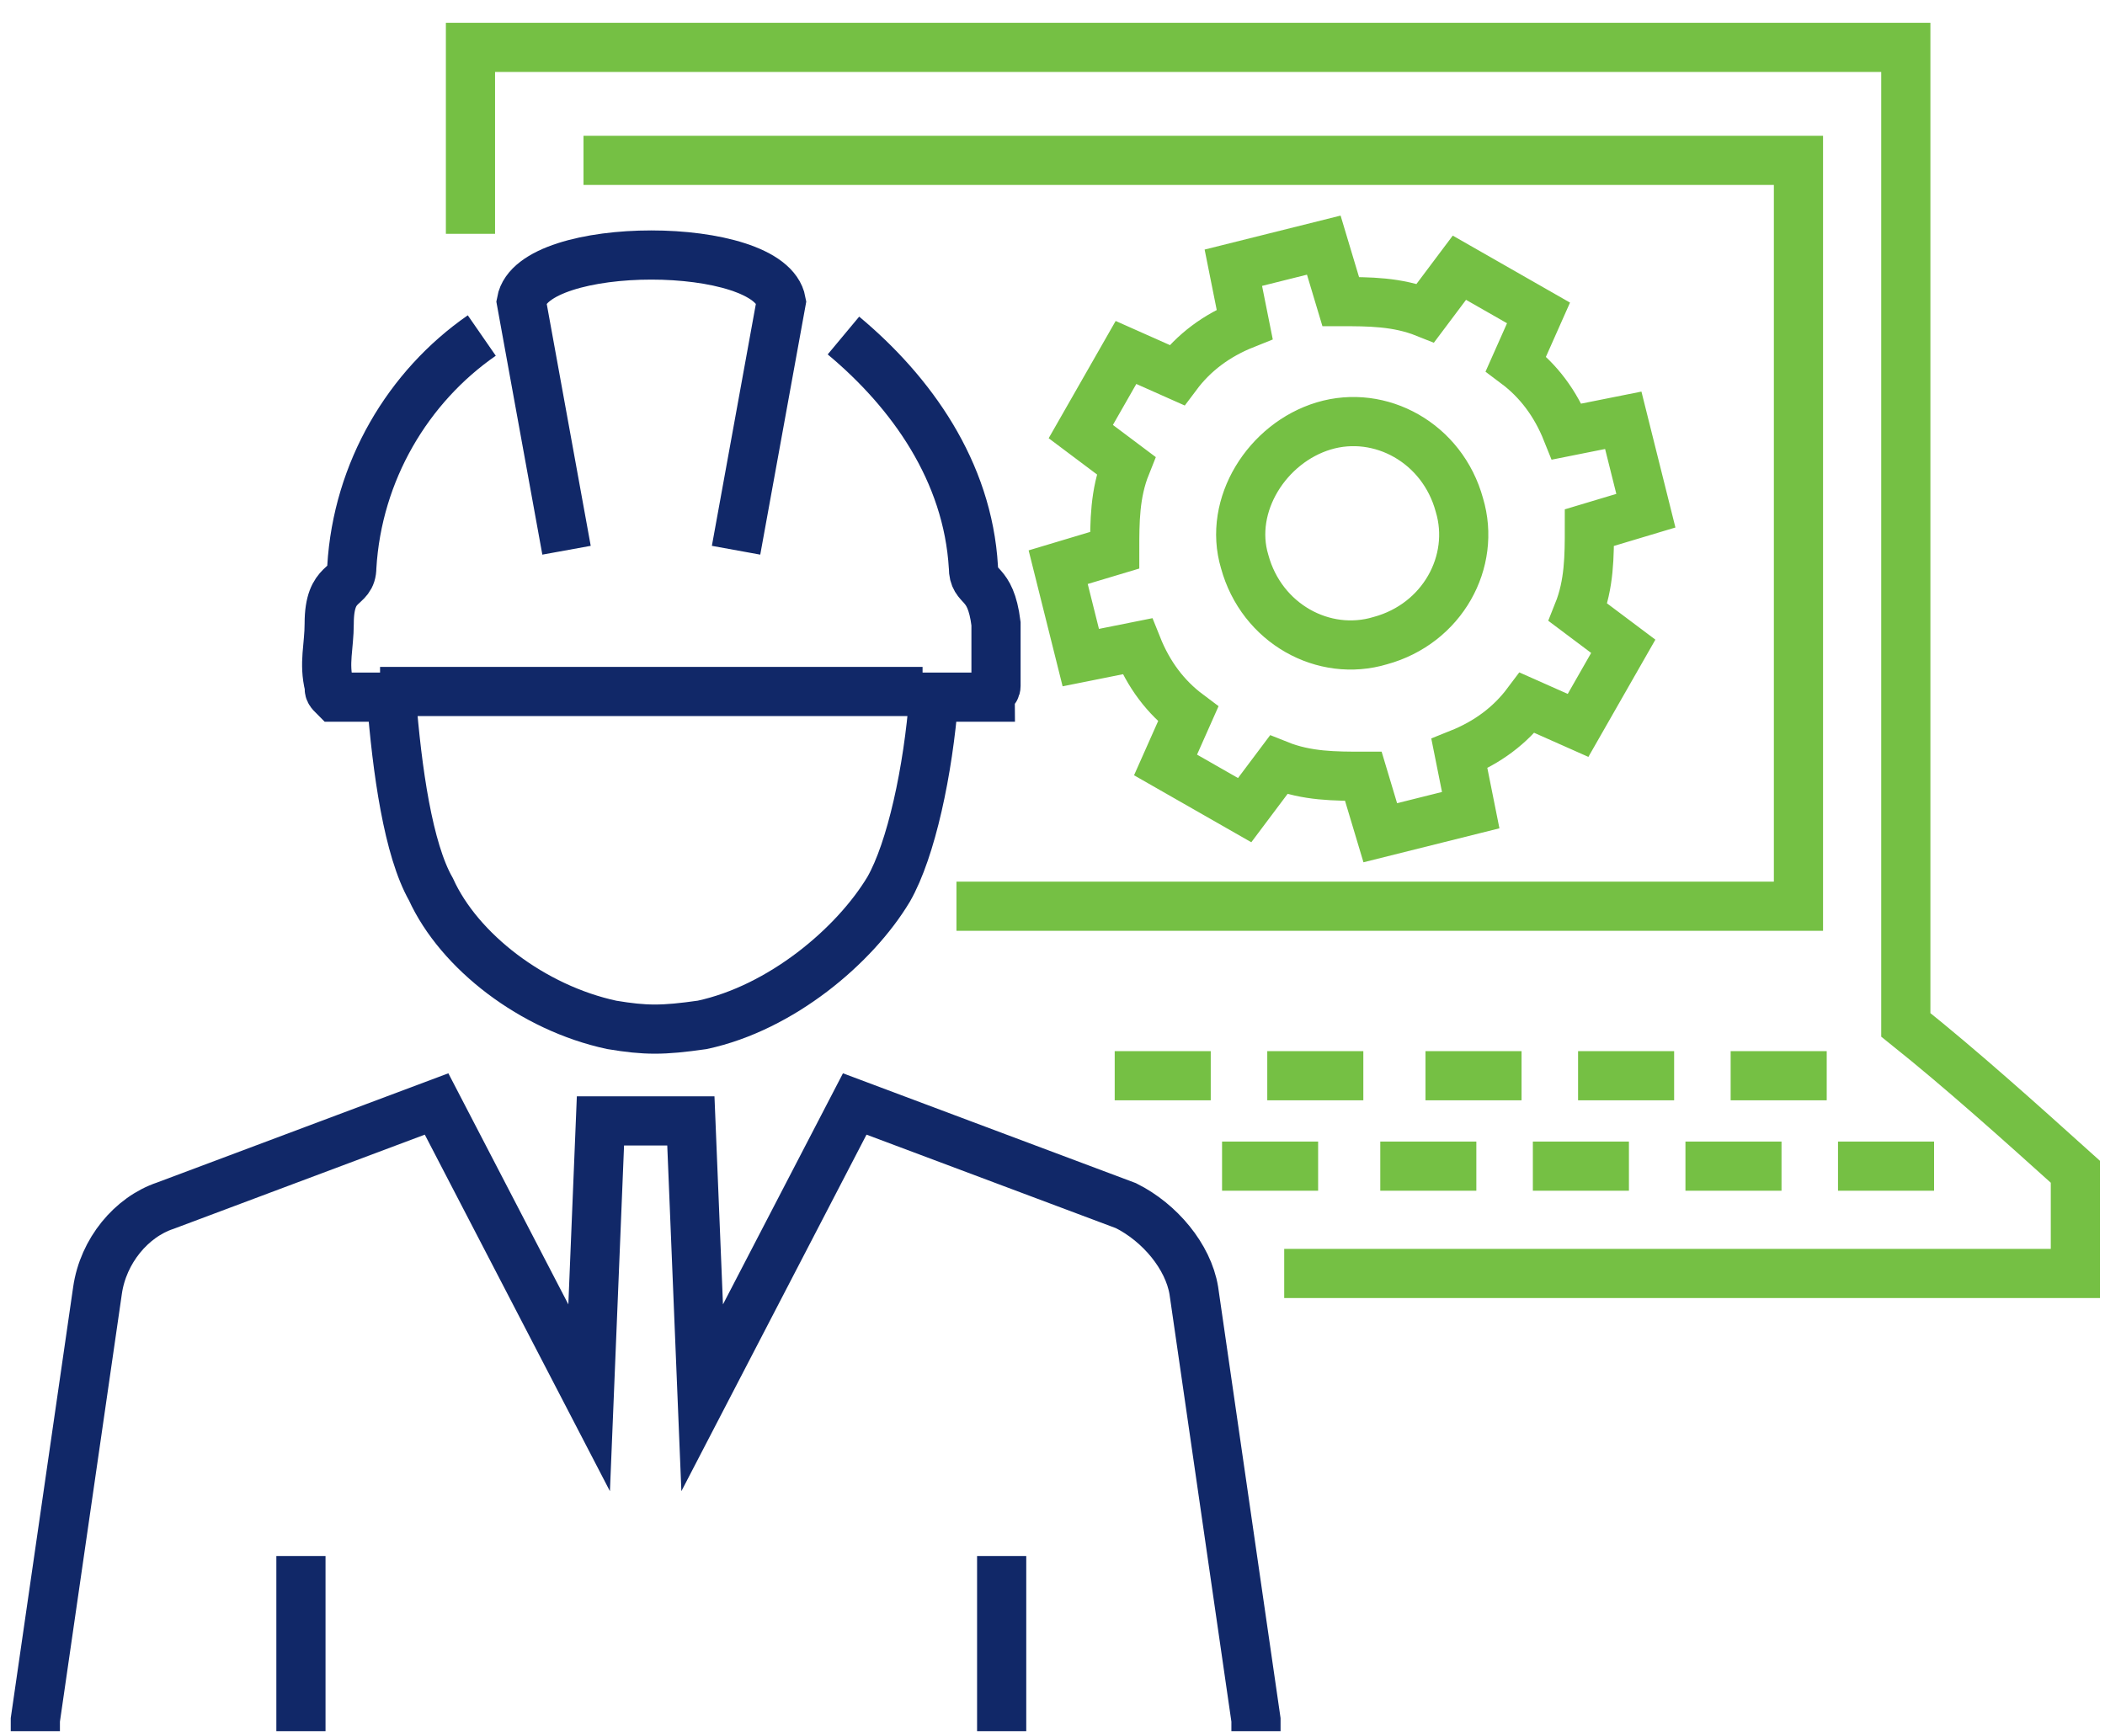
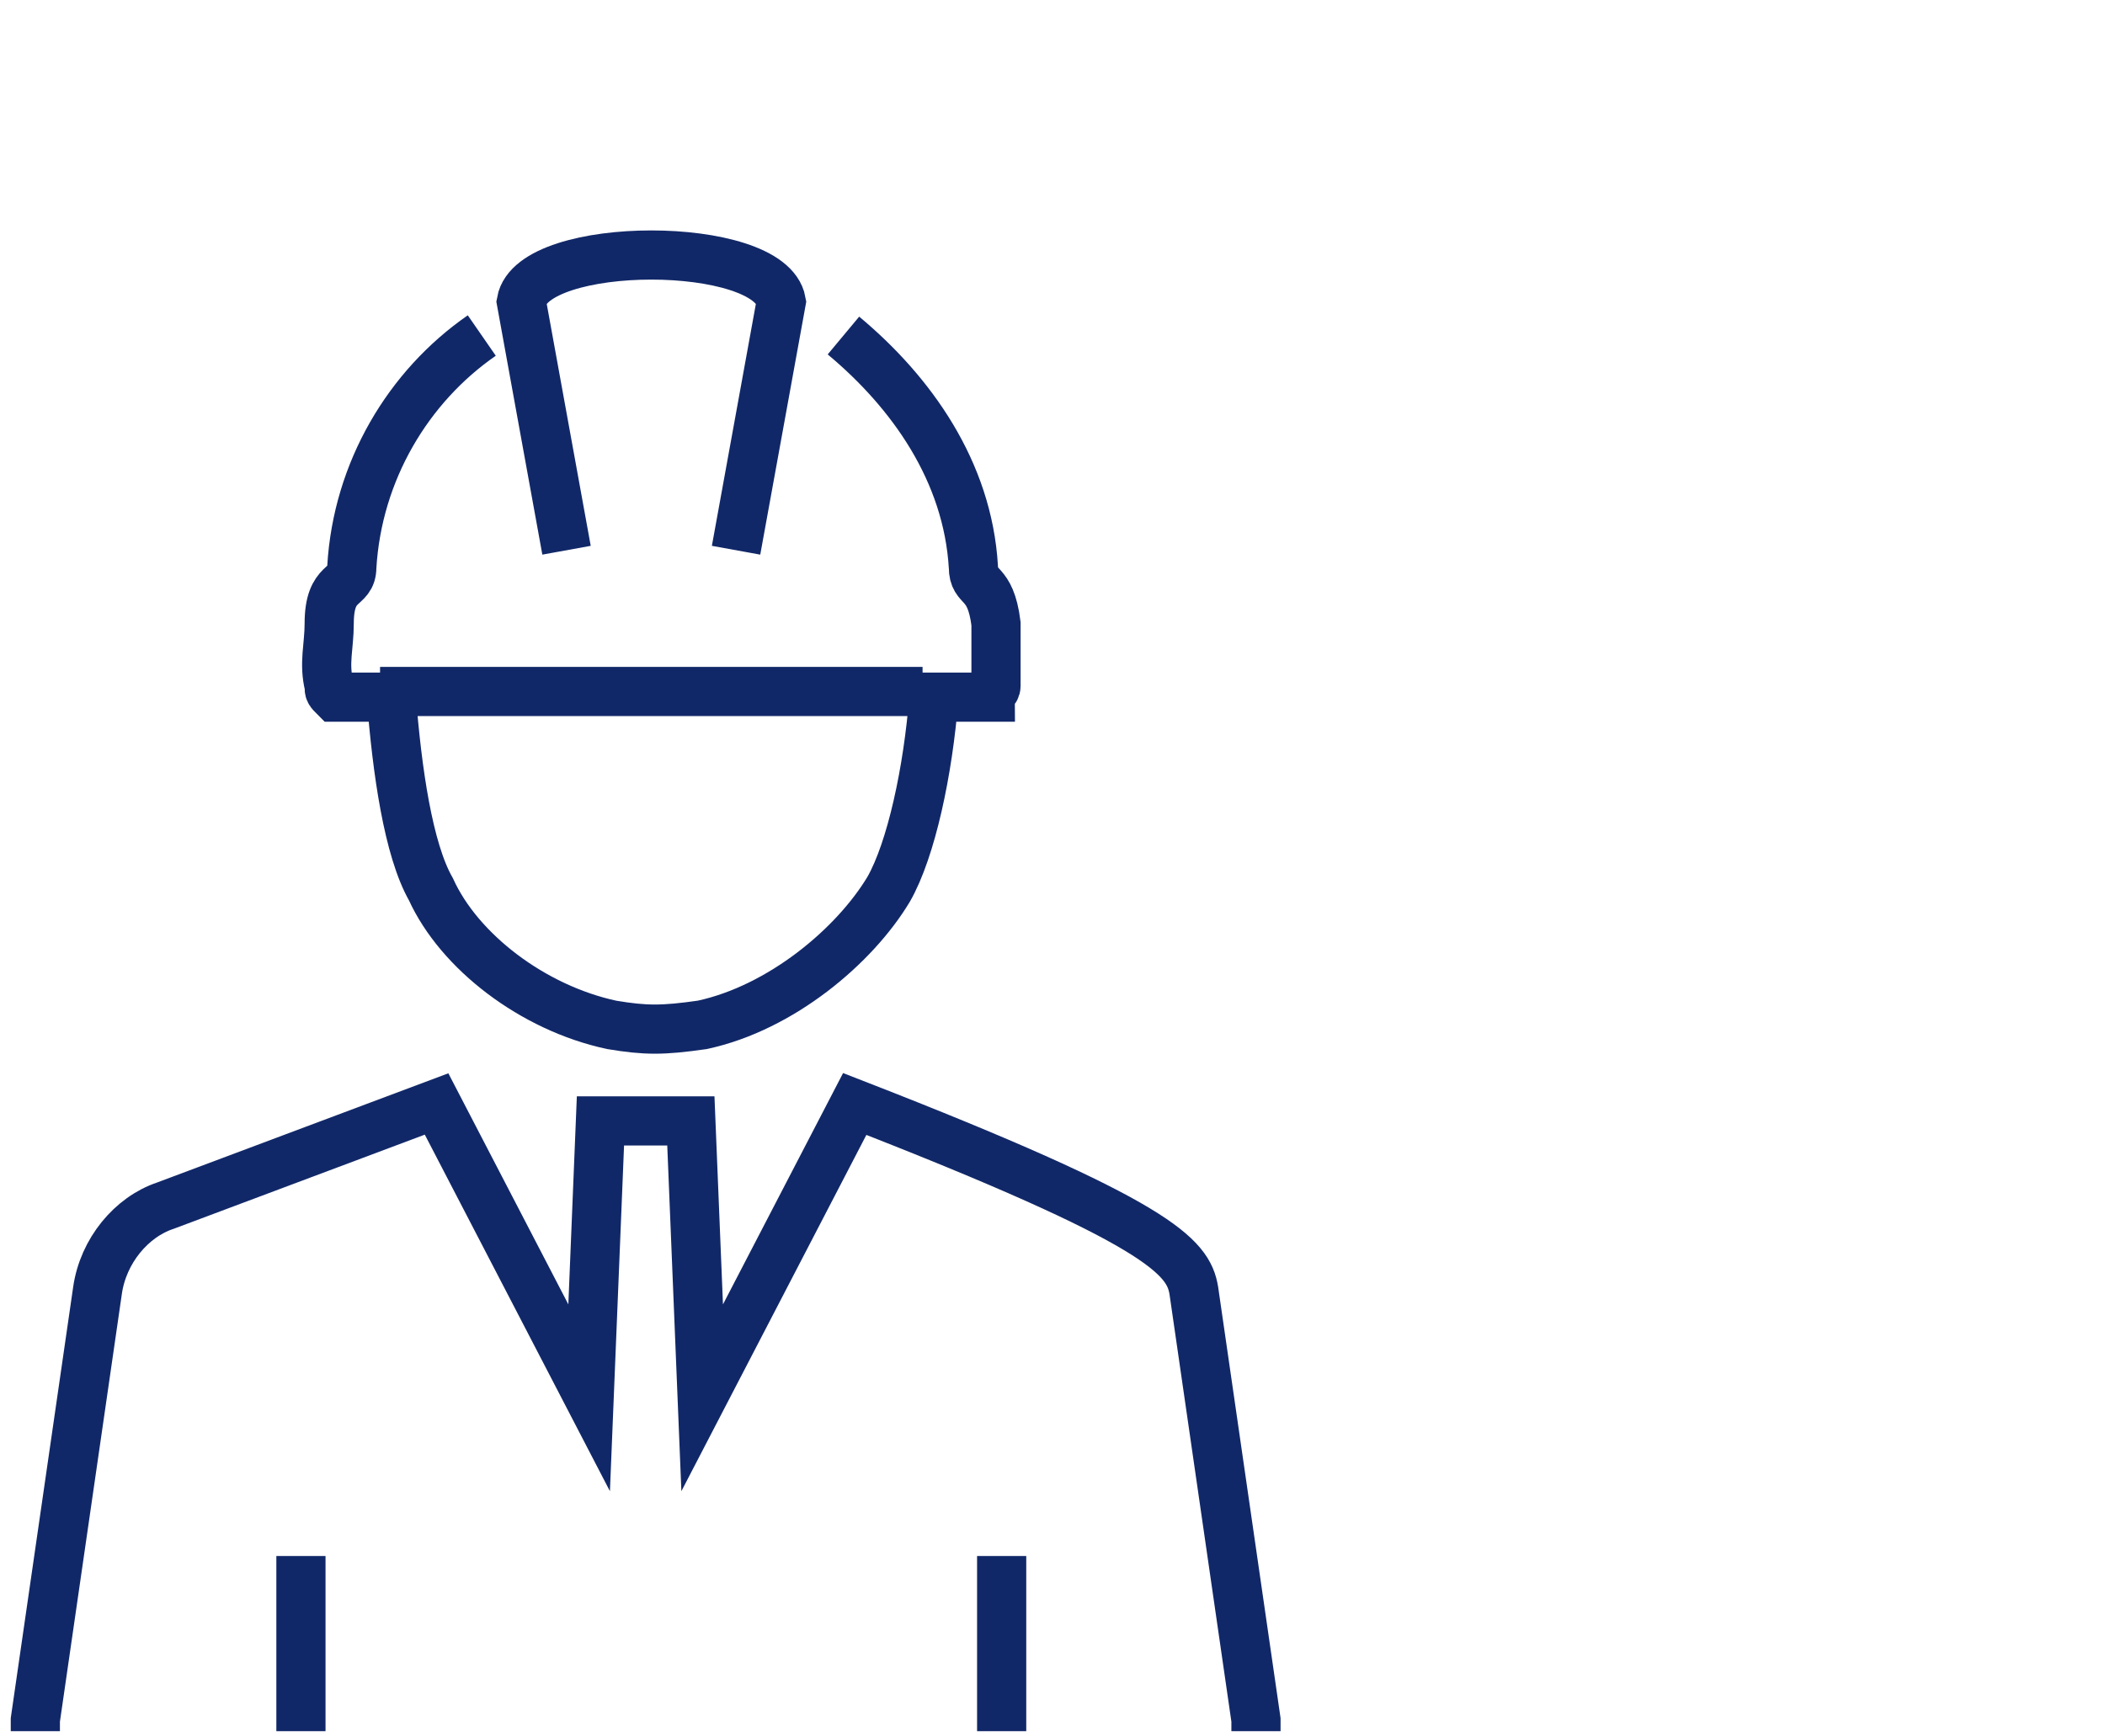
<svg xmlns="http://www.w3.org/2000/svg" width="80" height="66" viewBox="0 0 80 66" fill="none">
-   <path d="M27.974 20.914L29.692 11.465C29.263 9.102 20.243 9.102 19.813 11.465L21.531 20.914M14.444 26.283H35.062M18.31 12.753C15.518 14.686 13.585 17.908 13.37 21.559C13.37 22.418 12.511 21.988 12.511 23.706C12.511 24.565 12.296 25.21 12.511 26.069C12.511 26.283 12.511 26.283 12.726 26.498H14.873C15.088 29.29 15.518 32.297 16.377 33.8C17.451 36.163 20.243 38.31 23.249 38.955C24.538 39.169 25.182 39.169 26.686 38.955C29.692 38.31 32.484 35.948 33.773 33.8C34.632 32.297 35.276 29.29 35.491 26.498H37.639C37.639 26.283 37.853 26.283 37.853 26.069C37.853 25.21 37.853 24.565 37.853 23.706C37.639 21.988 36.994 22.418 36.994 21.559C36.78 17.908 34.632 14.901 32.055 12.753M38.068 65.8V59.142M11.437 59.142V65.8M1.343 65.8V65.371L3.706 49.048C3.921 47.545 4.994 46.256 6.283 45.827L16.592 41.961L22.39 53.129L22.82 42.605H26.256L26.686 53.129L32.484 41.961L42.793 45.827C44.081 46.471 45.155 47.76 45.37 49.048L47.733 65.371V65.8" stroke="#112868" stroke-width="1.869" stroke-miterlimit="22.926" />
-   <path d="M22.176 6.095H68.35V34.444H36.35M48.806 48.404H78.874V44.538C76.726 42.605 74.578 40.672 72.43 38.954V1.8H17.88V8.887M69.424 40.887H65.773M63.625 40.887H59.974M57.826 40.887H54.175M51.813 40.887H48.162M46.014 40.887H42.364M73.504 44.324H69.853M67.706 44.324H64.055M61.907 44.324H58.256M56.108 44.324H52.457M50.095 44.324H46.444M50.954 11.464C52.028 11.464 53.102 11.465 54.175 11.894L55.464 10.176L58.471 11.894L57.612 13.827C58.471 14.471 59.115 15.33 59.545 16.404L61.692 15.975L62.551 19.411L60.404 20.055C60.404 21.129 60.404 22.203 59.974 23.276L61.692 24.565L59.974 27.572L58.041 26.713C57.397 27.572 56.538 28.216 55.464 28.646L55.894 30.793L52.457 31.652L51.813 29.505C50.739 29.505 49.665 29.505 48.592 29.075L47.303 30.793L44.296 29.075L45.155 27.142C44.296 26.498 43.652 25.639 43.222 24.565L41.075 24.995L40.216 21.558L42.364 20.914C42.364 19.84 42.363 18.767 42.793 17.693L41.075 16.404L42.793 13.397L44.726 14.257C45.37 13.397 46.229 12.753 47.303 12.324L46.873 10.176L50.31 9.317L50.954 11.464ZM50.31 16.189C52.457 15.545 54.82 16.834 55.464 19.196C56.108 21.344 54.82 23.706 52.457 24.35C50.31 24.995 47.947 23.706 47.303 21.344C46.659 19.196 48.162 16.834 50.31 16.189Z" stroke="#75C044" stroke-width="1.869" stroke-miterlimit="22.926" />
+   <path d="M27.974 20.914L29.692 11.465C29.263 9.102 20.243 9.102 19.813 11.465L21.531 20.914M14.444 26.283H35.062M18.31 12.753C15.518 14.686 13.585 17.908 13.37 21.559C13.37 22.418 12.511 21.988 12.511 23.706C12.511 24.565 12.296 25.21 12.511 26.069C12.511 26.283 12.511 26.283 12.726 26.498H14.873C15.088 29.29 15.518 32.297 16.377 33.8C17.451 36.163 20.243 38.31 23.249 38.955C24.538 39.169 25.182 39.169 26.686 38.955C29.692 38.31 32.484 35.948 33.773 33.8C34.632 32.297 35.276 29.29 35.491 26.498H37.639C37.639 26.283 37.853 26.283 37.853 26.069C37.853 25.21 37.853 24.565 37.853 23.706C37.639 21.988 36.994 22.418 36.994 21.559C36.78 17.908 34.632 14.901 32.055 12.753M38.068 65.8V59.142M11.437 59.142V65.8M1.343 65.8V65.371L3.706 49.048C3.921 47.545 4.994 46.256 6.283 45.827L16.592 41.961L22.39 53.129L22.82 42.605H26.256L26.686 53.129L32.484 41.961C44.081 46.471 45.155 47.76 45.37 49.048L47.733 65.371V65.8" stroke="#112868" stroke-width="1.869" stroke-miterlimit="22.926" />
</svg>